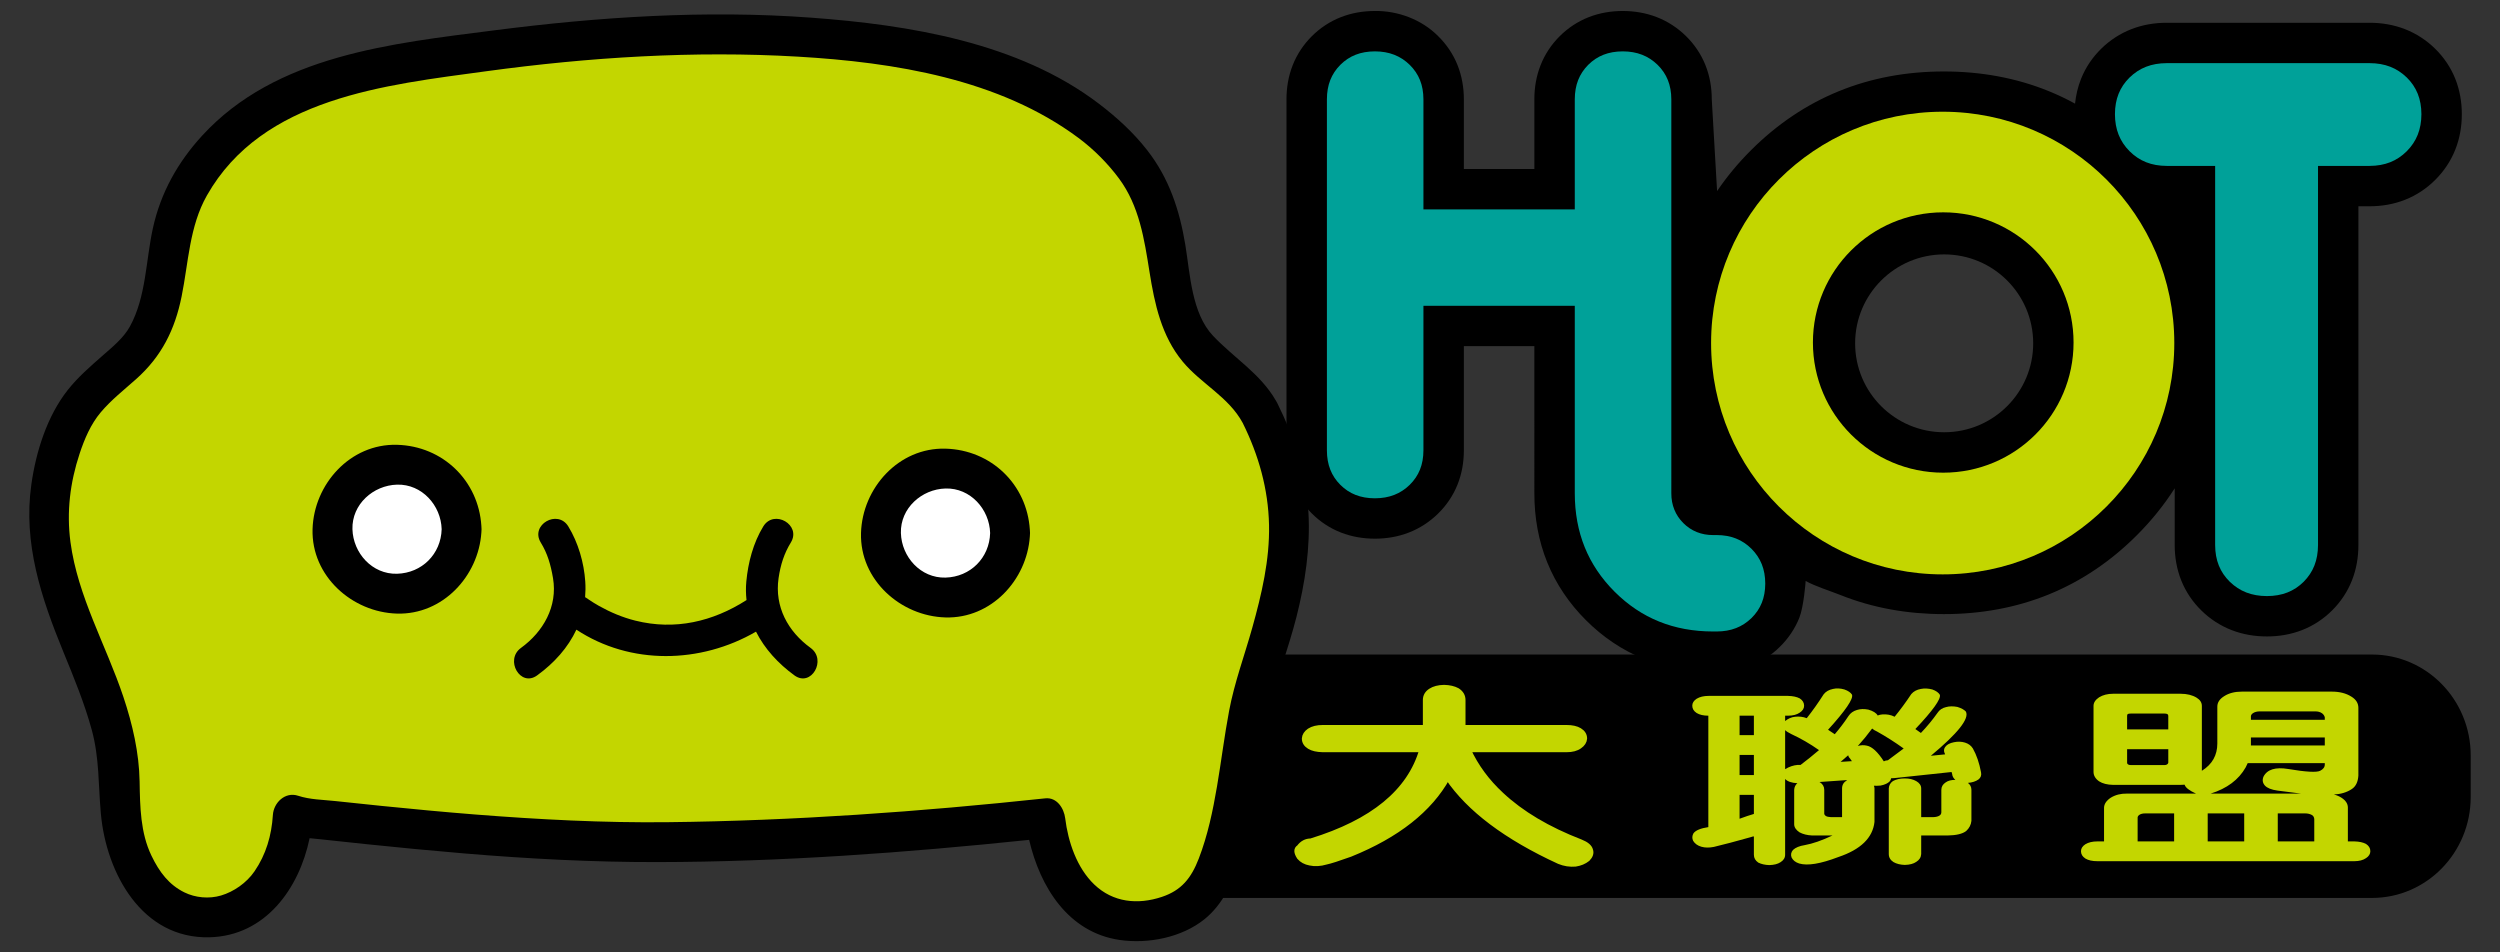
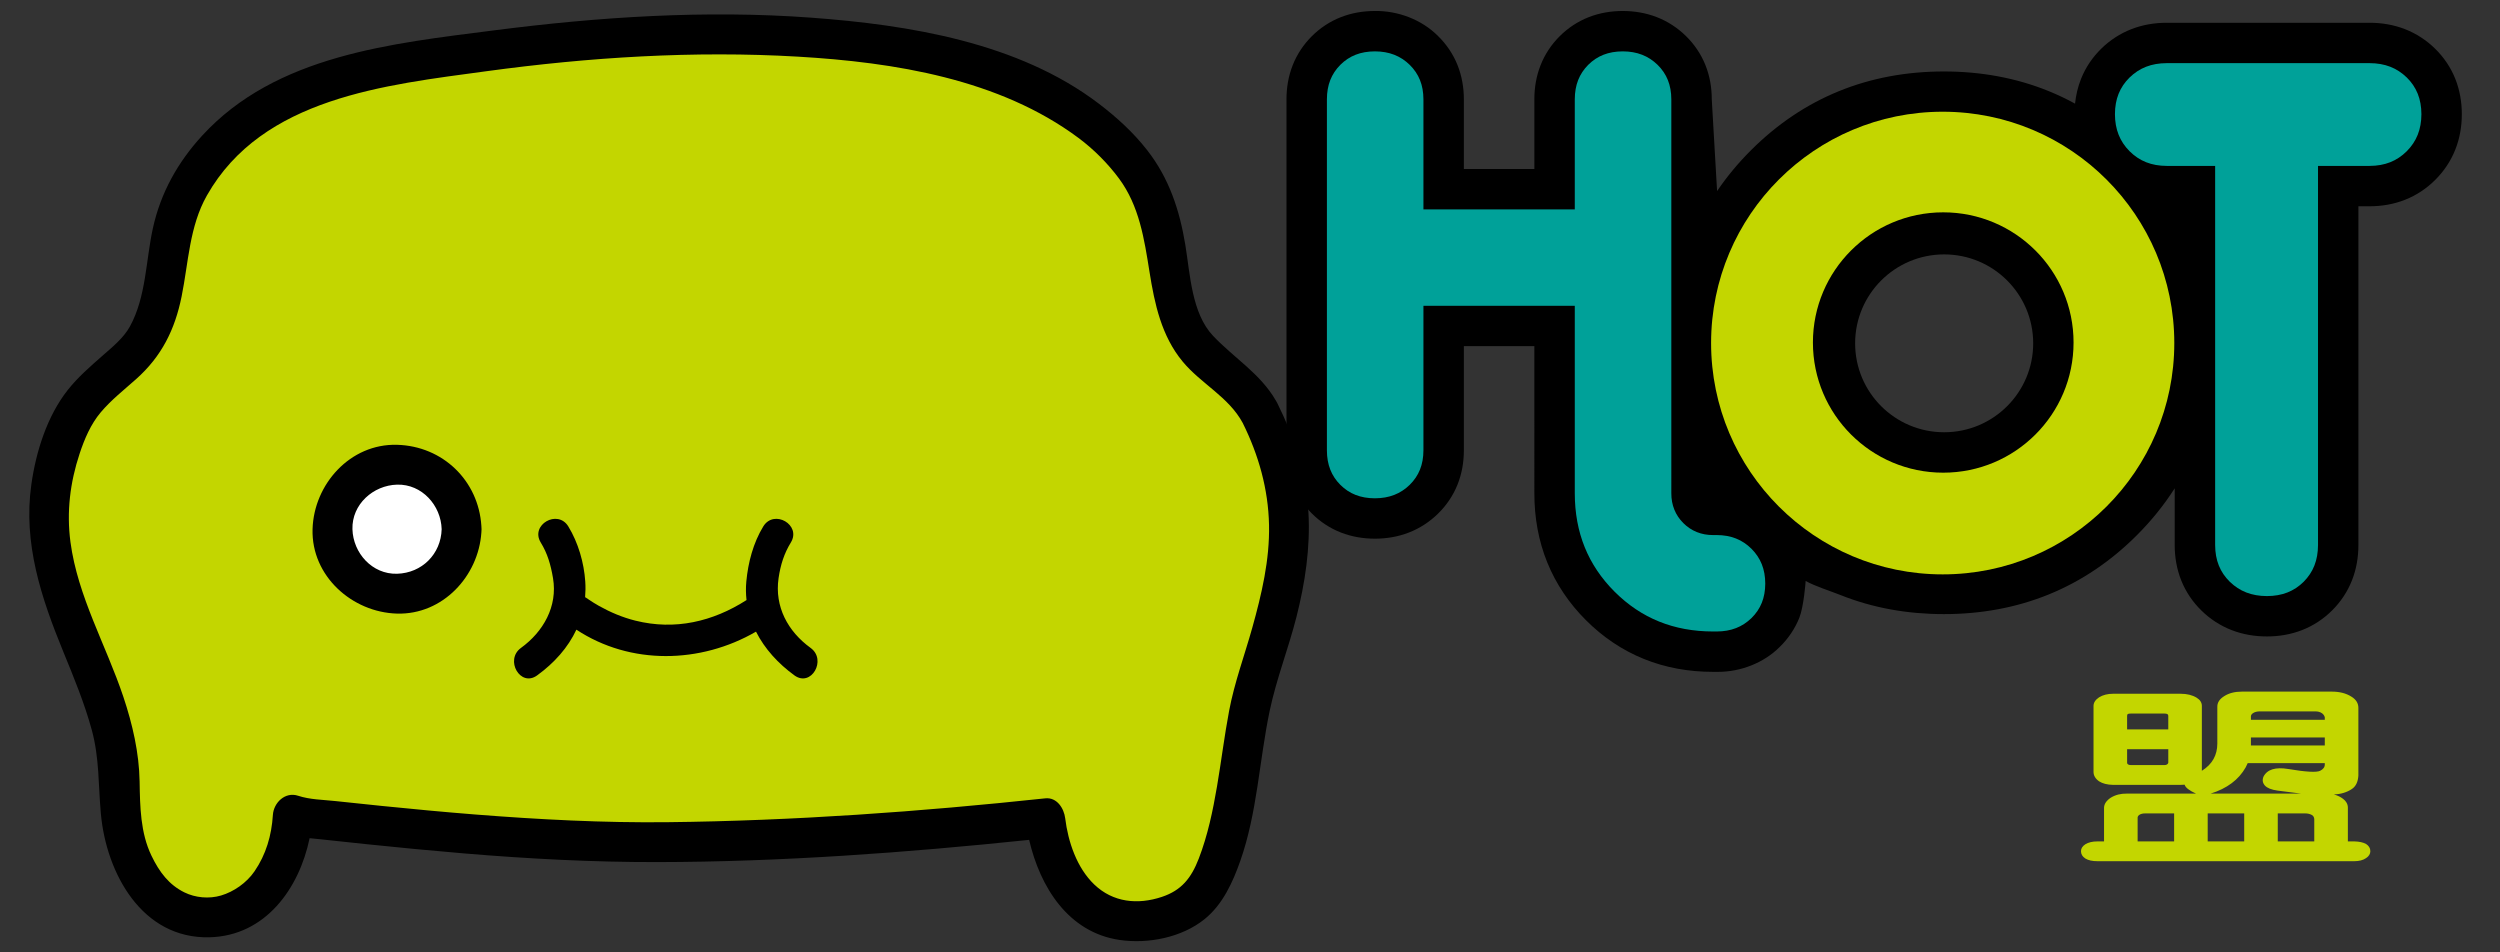
<svg xmlns="http://www.w3.org/2000/svg" id="a" width="512" height="195" viewBox="0 0 512 195">
  <rect x="0" y="0" width="512" height="195" fill="#333333" stroke="none" />
  <path d="M502.838,16.13c-.923-2.318-2.361-4.433-4.131-6.16l-.003-.003c-1.753-1.723-3.874-3.112-6.183-4.003-2.309-.898-4.771-1.303-7.218-1.3h-41.564c-2.446-.002-4.908,.402-7.218,1.3-2.309,.893-4.428,2.28-6.179,4.001-1.777,1.734-3.216,3.849-4.138,6.17-.657,1.638-1.057,3.357-1.235,5.091-1.738-.952-3.527-1.804-5.363-2.55-6.656-2.715-13.892-4.04-21.503-4.038-7.61-.002-14.846,1.323-21.503,4.039-6.659,2.708-12.701,6.796-17.987,12.082-2.619,2.614-4.944,5.41-6.954,8.376l-1.09-18.801c.003-2.368-.399-4.763-1.299-7.004-.893-2.242-2.286-4.287-3.995-5.955-1.69-1.664-3.742-3.008-5.974-3.868-2.232-.869-4.607-1.257-6.96-1.255-2.353-.003-4.731,.385-6.965,1.262-2.233,.869-4.28,2.23-5.956,3.909-1.687,1.677-3.051,3.726-3.919,5.958-.879,2.232-1.266,4.605-1.263,6.954v14.274h-14.439v-14.274c.002-2.367-.399-4.76-1.298-7.003-.892-2.242-2.285-4.289-3.994-5.955-3.374-3.391-8.242-5.193-12.931-5.124-2.354-.003-4.731,.385-6.965,1.262-2.234,.869-4.282,2.23-5.958,3.911-1.685,1.677-3.047,3.723-3.916,5.953-.878,2.231-1.268,4.605-1.265,6.956V92.241c-.003,2.35,.386,4.725,1.265,6.956,.869,2.231,2.232,4.277,3.915,5.95,1.677,1.683,3.726,3.043,5.961,3.912,2.234,.875,4.61,1.263,6.963,1.262,2.35,.002,4.726-.386,6.956-1.255,2.232-.861,4.281-2.204,5.973-3.867,1.71-1.668,3.105-3.714,3.996-5.958,.9-2.241,1.3-4.636,1.298-7.002v-21.346h14.438l.001,30.149c-.004,4.954,.853,9.733,2.642,14.142,1.782,4.41,4.49,8.408,7.939,11.845,3.438,3.442,7.439,6.146,11.855,7.926,4.412,1.787,9.199,2.644,14.16,2.64h.743c.086,.001,.172,.002,.258,.002,4.613,0,9.361-1.799,12.668-5.117,1.719-1.678,3.11-3.723,4.002-5.965,.9-2.241,1.297-7.357,1.292-7.534,1.965,1.097,5.084,2.064,7.172,2.896,6.553,2.618,13.661,3.895,21.131,3.893,7.611,.003,14.846-1.32,21.503-4.035,6.66-2.709,12.702-6.798,17.989-12.083,2.989-2.983,5.596-6.207,7.787-9.647v11.618c-.002,2.458,.414,4.937,1.343,7.257,.923,2.32,2.363,4.438,4.138,6.165,1.75,1.722,3.87,3.11,6.18,4.002,2.309,.898,4.771,1.301,7.217,1.299,2.445,.002,4.909-.401,7.218-1.307,2.309-.898,4.427-2.304,6.164-4.045,1.747-1.736,3.154-3.85,4.055-6.158,.907-2.308,1.312-4.769,1.309-7.212V42.244l2.297,.001c2.462,.002,4.942-.412,7.264-1.334,2.322-.914,4.445-2.335,6.192-4.089,1.749-1.739,3.171-3.856,4.088-6.176,.923-2.318,1.34-4.797,1.337-7.257,.003-2.46-.414-4.939-1.344-7.259Zm-104.673,72.395c-10.072,0-18.234-8.152-18.234-18.211,0-10.058,8.162-18.212,18.234-18.212,10.069,0,18.232,8.154,18.232,18.212,0,10.059-8.164,18.211-18.232,18.211Z" />
-   <path d="M506,163.22c0,11.42-9.055,20.678-20.225,20.678H243.22c-11.169,0-20.223-9.258-20.223-20.678v-8.493c0-11.42,9.054-20.679,20.223-20.679h242.555c11.17,0,20.225,9.259,20.225,20.679v8.493Z" />
  <g>
    <path d="M258.039,84.566c-3.495-6.91-11.788-10.194-14.898-16.247-5.26-10.246-2.692-22.978-10.145-33.409C205.384-3.748,115.477,7.028,79.177,13.732c-16.734,3.092-30.278,8.574-39.85,23.459-6.251,9.721-4.054,21.766-8.865,31.127-3.288,6.4-12.125,10.183-15.721,17.709C-.112,117.125,24.752,134.863,24.521,161.515c-.3,35.024,33.915,33.45,35.449,5.388l1.279,.423c25.673,2.817,51.748,5.524,77.595,5.11,25.036-.396,50.331-2.187,75.223-4.856,1.543,13.595,10.755,26.093,27.429,19.131,12.105-5.054,11.768-33.828,15.538-45.913,6.455-20.708,11.264-35.946,1.005-56.232Z" style="fill:#c3d600;" />
    <path d="M267.969,104.969c-.441-7.907-2.903-15.407-6.403-22.462-.087-.174-.181-.333-.28-.484-3.163-5.496-8.566-8.722-12.848-13.238-4.39-4.63-4.7-12.652-5.678-18.608-1.172-7.132-3.326-13.673-7.819-19.423-2.86-3.661-6.231-6.728-9.92-9.535-16.459-12.525-38.847-16.126-58.93-17.603-21.588-1.588-43.399-.158-64.833,2.593-21.026,2.699-44.749,5.07-59.88,21.6-4.991,5.453-8.46,11.664-10.057,18.891-1.472,6.658-1.366,14.044-4.709,20.153-1.31,2.394-3.619,4.236-5.635,6.012-2.506,2.206-5.017,4.372-7.094,7.002-4.246,5.376-6.519,12.654-7.464,19.369-1.697,12.059,2.029,23.227,6.544,34.237,2.156,5.258,4.324,10.512,5.828,16.002,1.576,5.75,1.335,11.333,1.869,17.197,1.104,12.132,8.396,25.64,22.254,25.287,11.48-.292,18.368-10.02,20.494-20.293,.688,.068,1.377,.129,2.065,.203,3.175,.346,6.35,.685,9.527,1.016,6.723,.701,13.453,1.348,20.19,1.91,13.106,1.094,26.249,1.784,39.403,1.763,25.424-.04,50.891-1.918,76.174-4.551,2.227,9.614,7.981,18.96,18.54,20.499,5.85,.852,12.748-.505,17.41-4.28,3.692-2.99,5.747-7.519,7.289-11.894,3.481-9.878,3.89-20.537,6.019-30.723,1.363-6.521,3.853-12.804,5.492-19.267,1.767-6.965,2.854-14.176,2.453-21.372Zm-11.505,23.603c-1.583,5.669-3.646,11.195-4.738,16.988-.969,5.148-1.605,10.355-2.485,15.519-.852,4.995-1.899,9.998-3.723,14.739-1.563,4.063-3.586,6.532-7.553,7.859-4.947,1.656-10.019,1.147-13.86-2.532-3.582-3.43-5.361-8.756-5.953-13.565-.248-2.013-1.678-4.337-4.085-4.08-25.689,2.742-51.507,4.597-77.348,4.884-13.149,.146-26.297-.545-39.401-1.577-6.386-.503-12.764-1.11-19.138-1.755-3.18-.322-6.358-.66-9.536-1-2.515-.27-5.179-.285-7.589-1.082-2.662-.881-5.01,1.422-5.17,3.934-.269,4.223-1.402,8.08-3.747,11.519-1.644,2.412-4.299,4.214-6.859,4.972-2.467,.731-5.275,.467-7.522-.641-3.132-1.547-5.111-4.116-6.753-7.54-2.257-4.705-2.327-10.051-2.412-15.142-.099-5.907-1.457-11.759-3.321-17.339-3.523-10.548-9.359-20.565-10.842-31.722-.821-6.177-.075-12.223,1.879-18.117,.994-2.999,2.268-6.013,4.319-8.449,2.134-2.534,4.787-4.613,7.251-6.81,5.213-4.646,7.934-10.107,9.312-16.914,1.417-6.995,1.586-14.347,5.186-20.698,11.366-20.053,36.579-22.623,57.171-25.43,21.098-2.877,42.575-4.238,63.85-2.995,19.727,1.152,41.269,4.57,57.499,16.667,3.093,2.305,5.964,5.182,8.262,8.277,4.174,5.621,5.192,12.44,6.265,19.176,1.042,6.546,2.447,13.087,6.769,18.312,3.779,4.569,9.442,7.245,12.319,12.596,3.259,6.571,5.227,13.521,5.384,20.871,.153,7.174-1.516,14.213-3.433,21.077Z" />
  </g>
  <g>
    <path d="M94.536,108.381c0,7.293-5.918,13.204-13.219,13.204-7.302,0-13.222-5.911-13.222-13.204,0-7.295,5.919-13.206,13.222-13.206,7.301,0,13.219,5.911,13.219,13.206Z" style="fill:#fff;" />
    <path d="M98.621,108.381c.007-.237-.009-.46-.035-.676-.59-9.265-7.889-16.349-17.269-16.61-9.604-.268-17.049,8.092-17.306,17.286-.268,9.593,8.103,17.027,17.306,17.283,9.364,.261,16.672-7.681,17.268-16.599,.026-.218,.042-.444,.036-.684Zm-17.304,9.124c-5.097,.142-9.001-4.246-9.137-9.124-.142-5.092,4.253-8.99,9.137-9.126,5.098-.142,8.999,4.248,9.135,9.126-.142,5.091-4.038,8.981-9.135,9.124Z" />
  </g>
  <g>
-     <path d="M206.863,109.167c0,7.295-5.921,13.205-13.219,13.205-7.303,0-13.224-5.91-13.224-13.205,0-7.293,5.921-13.203,13.224-13.203,7.298,0,13.219,5.91,13.219,13.203Z" style="fill:#fff;" />
-     <path d="M210.948,109.167c.007-.238-.009-.461-.035-.677-.59-9.263-7.891-16.345-17.269-16.606-9.603-.268-17.052,8.089-17.309,17.283-.268,9.594,8.105,17.029,17.309,17.285,9.364,.261,16.671-7.682,17.267-16.6,.026-.219,.043-.444,.036-.685Zm-17.303,9.125c-5.098,.142-9.003-4.246-9.14-9.125-.142-5.092,4.256-8.987,9.14-9.123,5.096-.142,8.998,4.247,9.134,9.123-.142,5.091-4.037,8.983-9.134,9.125Z" />
-   </g>
+     </g>
  <path d="M166.011,132.692c-4.668-3.382-7.404-8.454-6.562-14.274,.404-2.791,1.155-5.091,2.517-7.317,2.204-3.602-3.449-6.879-5.643-3.295-2.064,3.373-3.11,7.396-3.477,11.293-.123,1.301-.096,2.565,.04,3.795-6.906,4.42-14.648,6.242-22.76,4.214-2.622-.655-5.098-1.701-7.452-3.017-.745-.416-1.466-.873-2.172-1.352-.258-.176-.619-.454-.668-.49,.086-1.023,.101-2.072,.028-3.15-.261-3.861-1.443-7.97-3.476-11.293-2.193-3.585-7.847-.307-5.643,3.295,1.379,2.253,2.042,4.509,2.516,7.317,.972,5.765-1.986,10.958-6.564,14.274-3.376,2.446-.12,8.113,3.299,5.636,3.53-2.558,6.336-5.709,8.051-9.374,11.062,7.296,25.427,6.989,36.784,.407,1.773,3.516,4.557,6.556,7.884,8.967,3.418,2.477,6.675-3.191,3.298-5.636Zm-46.182-10.393c.001-.017,.004-.033,.005-.049,.029,.024,.157,.125,.44,.351-.146-.116-.295-.214-.445-.302Z" />
  <g>
-     <path d="M296.469,159.28c-3.654,6.57-10.291,11.801-19.912,15.692-2.477,.892-4.141,1.425-4.993,1.599-1.179,.347-2.274,.409-3.289,.186-.934-.174-1.665-.571-2.192-1.19-.65-.992-.669-1.673-.061-2.045,.649-.867,1.462-1.302,2.436-1.302,12.665-3.892,20.236-10.114,22.713-18.667h-20.277c-1.179-.024-2.091-.235-2.74-.632-.691-.421-1.035-.979-1.035-1.673,.039-.619,.385-1.153,1.035-1.599,.689-.446,1.603-.669,2.74-.669h20.947c.039-.173,.061-.31,.061-.409v-5.206c0-.793,.366-1.425,1.097-1.896,.689-.446,1.603-.682,2.74-.707,1.096,.025,2.009,.236,2.74,.632,.77,.496,1.157,1.153,1.157,1.971v5.206c-.041,.124-.062,.26-.062,.409h21.252c1.136,0,2.028,.199,2.678,.595,.69,.422,1.036,.98,1.036,1.673-.042,.62-.387,1.153-1.036,1.599-.65,.471-1.542,.707-2.678,.707h-20.095c1.583,3.421,3.837,6.483,6.759,9.185,4.1,3.843,9.52,7.065,16.258,9.668,1.177,.471,1.848,1.041,2.01,1.711,.202,.595,0,1.202-.609,1.822-.69,.545-1.522,.892-2.496,1.041-1.137,.099-2.253-.074-3.35-.521-10.839-4.983-18.451-10.709-22.834-17.18Z" style="fill:#c3d600; stroke:#c3d600;" />
-     <path d="M349.867,169.397v-22.824c-.997,0-1.794-.183-2.392-.548-.598-.389-.897-.888-.897-1.498,0-.559,.299-1.034,.897-1.424,.637-.389,1.455-.584,2.452-.584h16.266c.996,.024,1.793,.195,2.392,.511,.598,.39,.897,.889,.897,1.497,0,.56-.299,1.035-.897,1.424-.599,.414-1.397,.621-2.392,.621h-.598v1.095c.637-.511,1.316-.803,2.033-.876,.837-.097,1.635,0,2.392,.292,1.196-1.51,2.352-3.141,3.469-4.894,.438-.56,1.076-.925,1.914-1.095,.717-.171,1.494-.134,2.332,.109,.757,.268,1.275,.621,1.555,1.059,.319,.853-1.316,3.251-4.904,7.194,.438,.292,.897,.597,1.375,.913,1.036-1.218,1.973-2.459,2.81-3.725,.399-.608,.976-1.023,1.735-1.242,.678-.219,1.455-.243,2.332-.073,.997,.292,1.635,.694,1.914,1.205,.279-.121,.599-.194,.957-.219,.917-.073,1.754,.086,2.511,.475,1.156-1.412,2.292-2.958,3.409-4.638,.478-.56,1.136-.913,1.973-1.059,.718-.146,1.494-.11,2.333,.109,.756,.268,1.275,.633,1.554,1.095,.239,.876-1.435,3.214-5.023,7.012,.358,.244,.737,.511,1.136,.803,1.275-1.339,2.411-2.714,3.408-4.127,.399-.608,.976-.998,1.735-1.169,.678-.194,1.455-.206,2.332-.036,.798,.243,1.375,.56,1.735,.949,.756,1.437-1.635,4.455-7.177,9.057l2.93-.292c-.319-.608-.299-1.132,.06-1.57,.319-.438,.898-.743,1.735-.913,.797-.17,1.554-.146,2.272,.073,.718,.219,1.256,.621,1.615,1.205,.757,1.339,1.316,2.971,1.674,4.894,.12,.609-.06,1.095-.538,1.46-.558,.39-1.276,.621-2.153,.694,.479,.365,.718,.84,.718,1.424v6.354c-.081,.803-.439,1.498-1.076,2.082-.757,.584-2.033,.889-3.827,.913h-5.382v3.798c-.04,.682-.379,1.218-1.017,1.607-.558,.389-1.336,.597-2.332,.621-.918-.024-1.695-.219-2.333-.584-.638-.414-.956-.962-.956-1.644v-13.438c.039-.633,.318-1.132,.837-1.498,.637-.365,1.455-.548,2.452-.548,.917,0,1.693,.183,2.332,.548,.678,.39,1.017,.889,1.017,1.498v5.879h2.511c.518-.024,.917-.121,1.197-.292,.279-.171,.418-.402,.418-.694v-4.601c0-.633,.299-1.144,.898-1.534,.478-.341,1.136-.511,1.973-.511-.399-.341-.619-.742-.658-1.205-.039-.17-.08-.304-.119-.402l-11.661,1.242c-.319,.024-.558,.036-.717,.036-.04,.219-.12,.414-.239,.584-.399,.438-1.037,.743-1.914,.913-.519,.049-.978,.061-1.375,.037,.079,.195,.119,.378,.119,.548v6.866c-.358,3.262-2.832,5.66-7.415,7.194-3.628,1.388-6.3,1.826-8.014,1.315-.757-.244-1.276-.657-1.554-1.241-.2-.56-.1-1.072,.299-1.534,.517-.487,1.315-.815,2.391-.986,1.635-.292,3.528-.949,5.681-1.972h-4.126c-1.037-.048-1.914-.268-2.632-.657-.717-.487-1.075-1.035-1.075-1.644v-7.048c.038-.584,.258-1.035,.657-1.351-1.196-.073-2.034-.365-2.511-.876v15.52c0,.633-.32,1.144-.957,1.534-.558,.365-1.316,.559-2.272,.584-.878-.025-1.635-.196-2.273-.512-.598-.414-.897-.949-.897-1.607v-3.761c-.239,.024-.439,.073-.598,.146-3.109,.876-5.642,1.546-7.595,2.009-.956,.194-1.815,.182-2.571-.037-.758-.219-1.316-.621-1.675-1.205-.238-.511-.219-1.022,.061-1.534,.438-.608,1.454-1.034,3.05-1.278Zm6.398-18.844h2.93v-3.98h-2.93v3.98Zm0,8.18h2.93v-4.127h-2.93v4.127Zm0,8.947c1.116-.414,2.093-.742,2.93-.986v-3.908h-2.93v4.894Zm9.33-18.15v7.998c.837-.511,1.693-.803,2.571-.876h.598c1.197-.9,2.452-1.911,3.768-3.031-1.834-1.29-3.728-2.386-5.681-3.287-.598-.292-1.016-.56-1.255-.804Zm12.617,10.298c.039-.048,.08-.073,.12-.073l-5.742,.402c.039,0,.08,.013,.12,.037,.598,.389,.897,.913,.897,1.57v4.711c-.04,.268,.08,.487,.358,.657,.2,.122,.538,.195,1.017,.219h2.273v-5.879c0-.706,.318-1.254,.956-1.644Zm.778-4.345c-.28-.292-.439-.56-.479-.804-.518,.438-1.037,.889-1.555,1.351l2.333-.146c-.16-.17-.26-.304-.299-.402Zm6.817,.438c.199-.122,.479-.195,.837-.219,.957-.73,2.034-1.534,3.229-2.41-1.794-1.29-3.609-2.447-5.442-3.469-.439-.194-.778-.402-1.017-.62-.956,1.29-1.934,2.483-2.93,3.579,.599-.195,1.216-.219,1.854-.073,1.076,.219,2.233,1.291,3.469,3.214Z" style="fill:#c3d600;" />
    <path d="M430.908,172.318v-6.939c.039-.754,.498-1.424,1.375-2.009,.957-.584,2.053-.864,3.289-.84h14.172c-1.396-.633-2.173-1.241-2.332-1.826-.399,.024-.679,.037-.837,.037h-13.814c-1.196-.024-2.153-.268-2.871-.73-.757-.535-1.136-1.18-1.136-1.936v-13.512c0-.657,.379-1.241,1.136-1.753,.798-.487,1.754-.73,2.871-.73h13.814c1.316,0,2.411,.268,3.289,.803,.717,.438,1.076,.999,1.076,1.68v13.293c2.112-1.315,3.169-3.177,3.169-5.587v-7.559c0-.852,.479-1.57,1.436-2.155,.956-.608,2.153-.913,3.588-.913h18.419c1.593,0,2.929,.341,4.006,1.023,.957,.584,1.436,1.351,1.436,2.3v13.877c-.081,1.315-.538,2.24-1.375,2.776-.998,.657-2.214,1.022-3.648,1.095,.598,.146,1.136,.378,1.615,.694,.837,.56,1.256,1.218,1.256,1.972v6.939h1.316c.996,.024,1.793,.195,2.391,.511,.599,.39,.898,.888,.898,1.498,0,.559-.299,1.034-.898,1.424-.598,.413-1.396,.621-2.391,.621h-52.624c-1.037,0-1.854-.182-2.452-.548-.598-.39-.897-.889-.897-1.497,0-.56,.299-1.035,.897-1.424,.637-.389,1.455-.584,2.452-.584h1.375Zm4.725-22.934h8.432v-2.775c0-.146-.061-.268-.18-.365-.16-.073-.358-.109-.598-.109h-6.878c-.319,0-.538,.037-.657,.109-.081,.098-.119,.219-.119,.365v2.775Zm8.432,4.054h-8.432v2.776c0,.146,.06,.256,.179,.328,.12,.098,.319,.146,.598,.146h6.878c.239,0,.418-.048,.538-.146,.119-.073,.199-.182,.239-.328v-2.776Zm-6.28,18.88h7.476v-5.733h-5.92c-.479,0-.857,.086-1.136,.256-.319,.195-.458,.438-.419,.73v4.748Zm14.352,0h7.476v-5.733h-7.476v5.733Zm.598-9.787h18.539c-1.436-.17-3.051-.377-4.844-.62-1.236-.17-2.093-.512-2.572-1.023-.478-.535-.578-1.144-.299-1.826,.757-1.485,2.452-2.009,5.083-1.57,3.627,.609,5.8,.73,6.518,.365,.637-.316,.956-.742,.956-1.278v-.292h-15.787c-.16,.292-.299,.584-.418,.876-1.435,2.532-3.827,4.322-7.177,5.368Zm8.253-15.119h15.129v-.511c-.08-.316-.26-.584-.538-.804-.399-.292-.897-.425-1.494-.402h-11.303c-.558,0-1.016,.122-1.375,.365-.319,.219-.458,.474-.418,.767v.584Zm0,5.259h15.129v-1.643h-15.129v1.643Zm5.501,19.647h7.474v-4.601c-.039-.365-.2-.633-.478-.803-.399-.219-.858-.329-1.375-.329h-5.622v5.733Z" style="fill:#c3d600;" />
  </g>
  <g>
    <path d="M485.303,33.977c3.121-.011,5.578-.993,7.598-3h0c2.008-2.017,2.993-4.468,3.003-7.587h0c-.011-3.119-.995-5.542-2.995-7.517h0c-2.018-1.963-4.481-2.93-7.605-2.94h-41.564c-3.128,.01-5.586,.976-7.605,2.94h0c-2.003,1.976-2.985,4.397-2.995,7.517h0c.01,3.119,.994,5.57,3.002,7.587h0c2.022,2.008,4.475,2.989,7.599,3h9.921V111.625c.011,3.12,.993,5.543,2.995,7.515h0c2.016,1.961,4.478,2.93,7.604,2.938h0c3.125-.01,5.558-.975,7.531-2.932h0c1.959-1.969,2.927-4.398,2.937-7.521h0V33.977h10.576" style="fill:#00a199;" />
    <path d="M322.516,62.627v38.416c.011,8.044,2.704,14.684,8.156,20.14h0c5.459,5.443,12.108,8.135,20.163,8.145h.742c2.938-.008,5.242-.917,7.138-2.755h0l-.001-.001c1.877-1.855,2.802-4.128,2.811-7.058h0c-.009-2.927-.935-5.226-2.817-7.119h0c-1.898-1.883-4.198-2.803-7.132-2.814h-.742c-2.372,.011-4.477-.832-6.09-2.454h0c-1.628-1.617-2.467-3.719-2.457-6.084h0V20.335c-.011-2.932-.933-5.201-2.811-7.055h0c-1.892-1.842-4.2-2.75-7.137-2.759h0c-2.94,.01-5.215,.915-7.069,2.752h0c-1.84,1.851-2.744,4.124-2.755,7.062h0v22.543h-30.996V20.335c-.01-2.932-.932-5.201-2.81-7.055h0c-1.894-1.843-4.199-2.75-7.135-2.759h0c-2.94,.01-5.217,.915-7.068,2.752h0c-1.839,1.851-2.747,4.125-2.756,7.062h0V92.241c.009,2.937,.917,5.212,2.755,7.06h0c1.852,1.837,4.129,2.742,7.069,2.751h0c2.936-.009,5.241-.915,7.135-2.758h0c1.877-1.851,2.801-4.122,2.81-7.054h0v-29.613h30.996Z" style="fill:#00a199;" />
    <path d="M397.864,22.881c-26.196,0-47.431,21.211-47.431,47.376s21.235,47.376,47.431,47.376,47.432-21.211,47.432-47.376-21.236-47.376-47.432-47.376Zm.111,73.923c-14.74,0-26.69-11.933-26.69-26.658s11.949-26.66,26.69-26.66,26.689,11.937,26.689,26.66-11.948,26.658-26.689,26.658Z" style="fill:#c3d600;" />
  </g>
</svg>